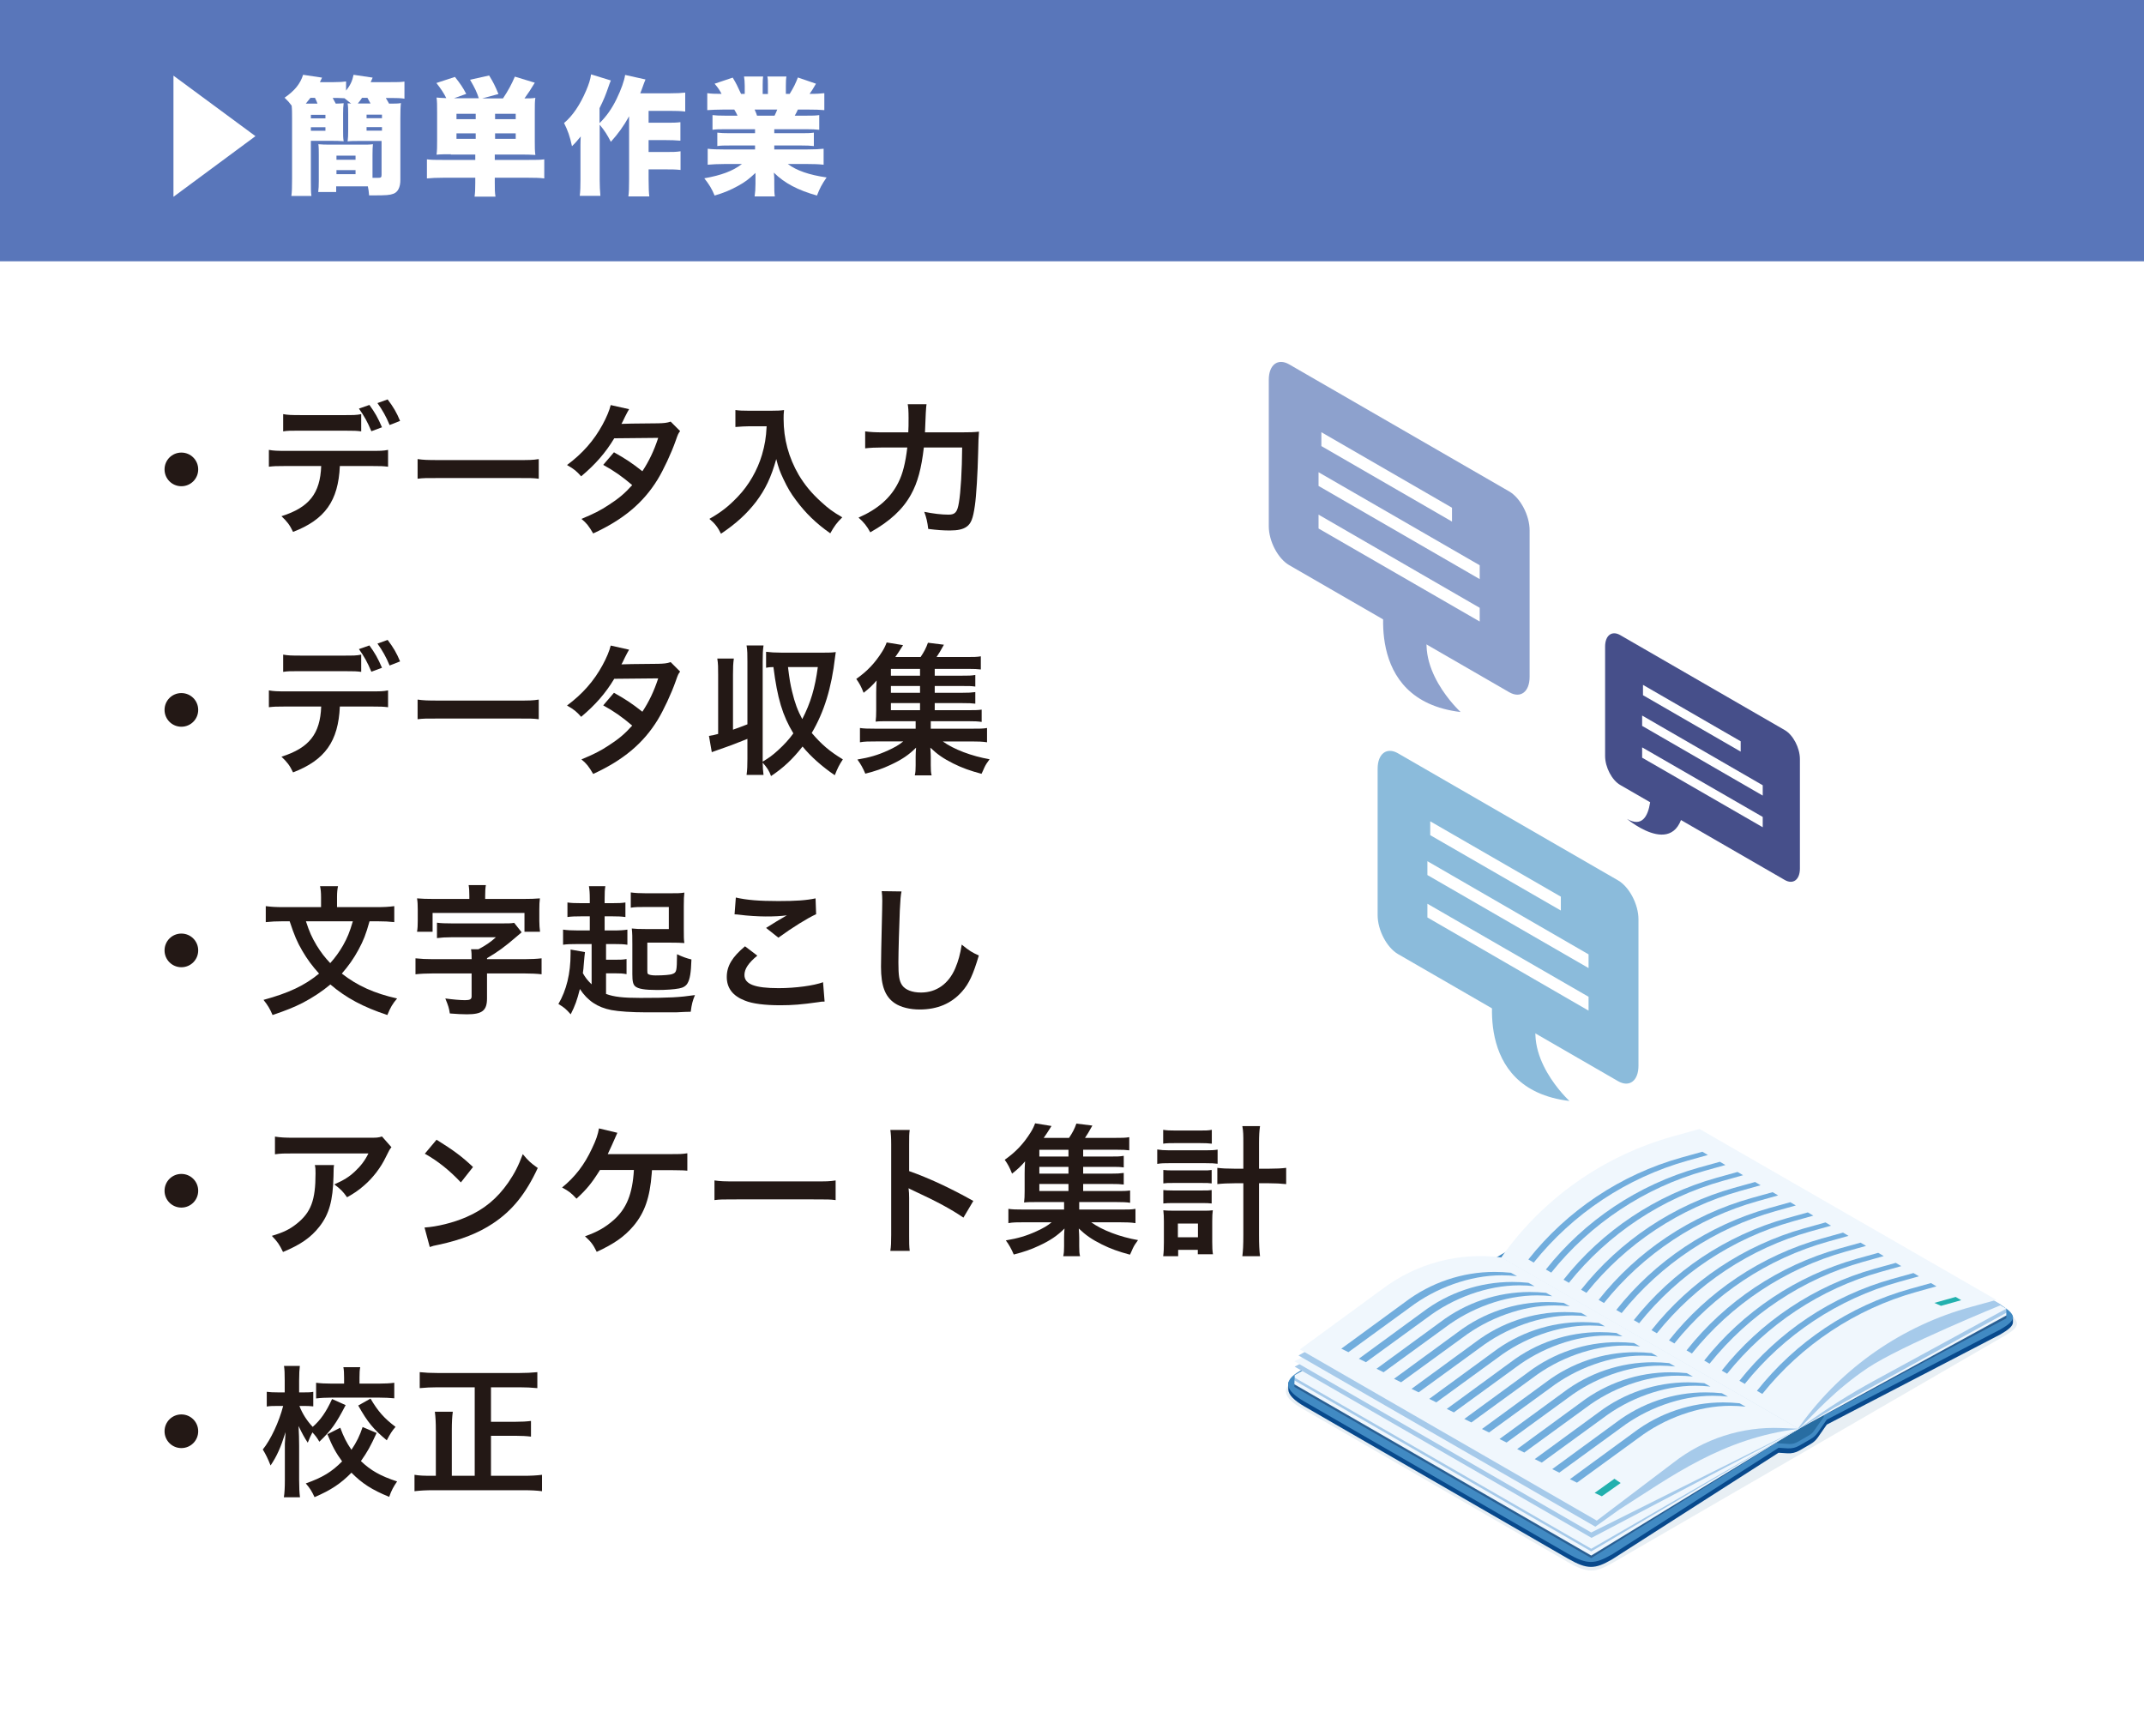
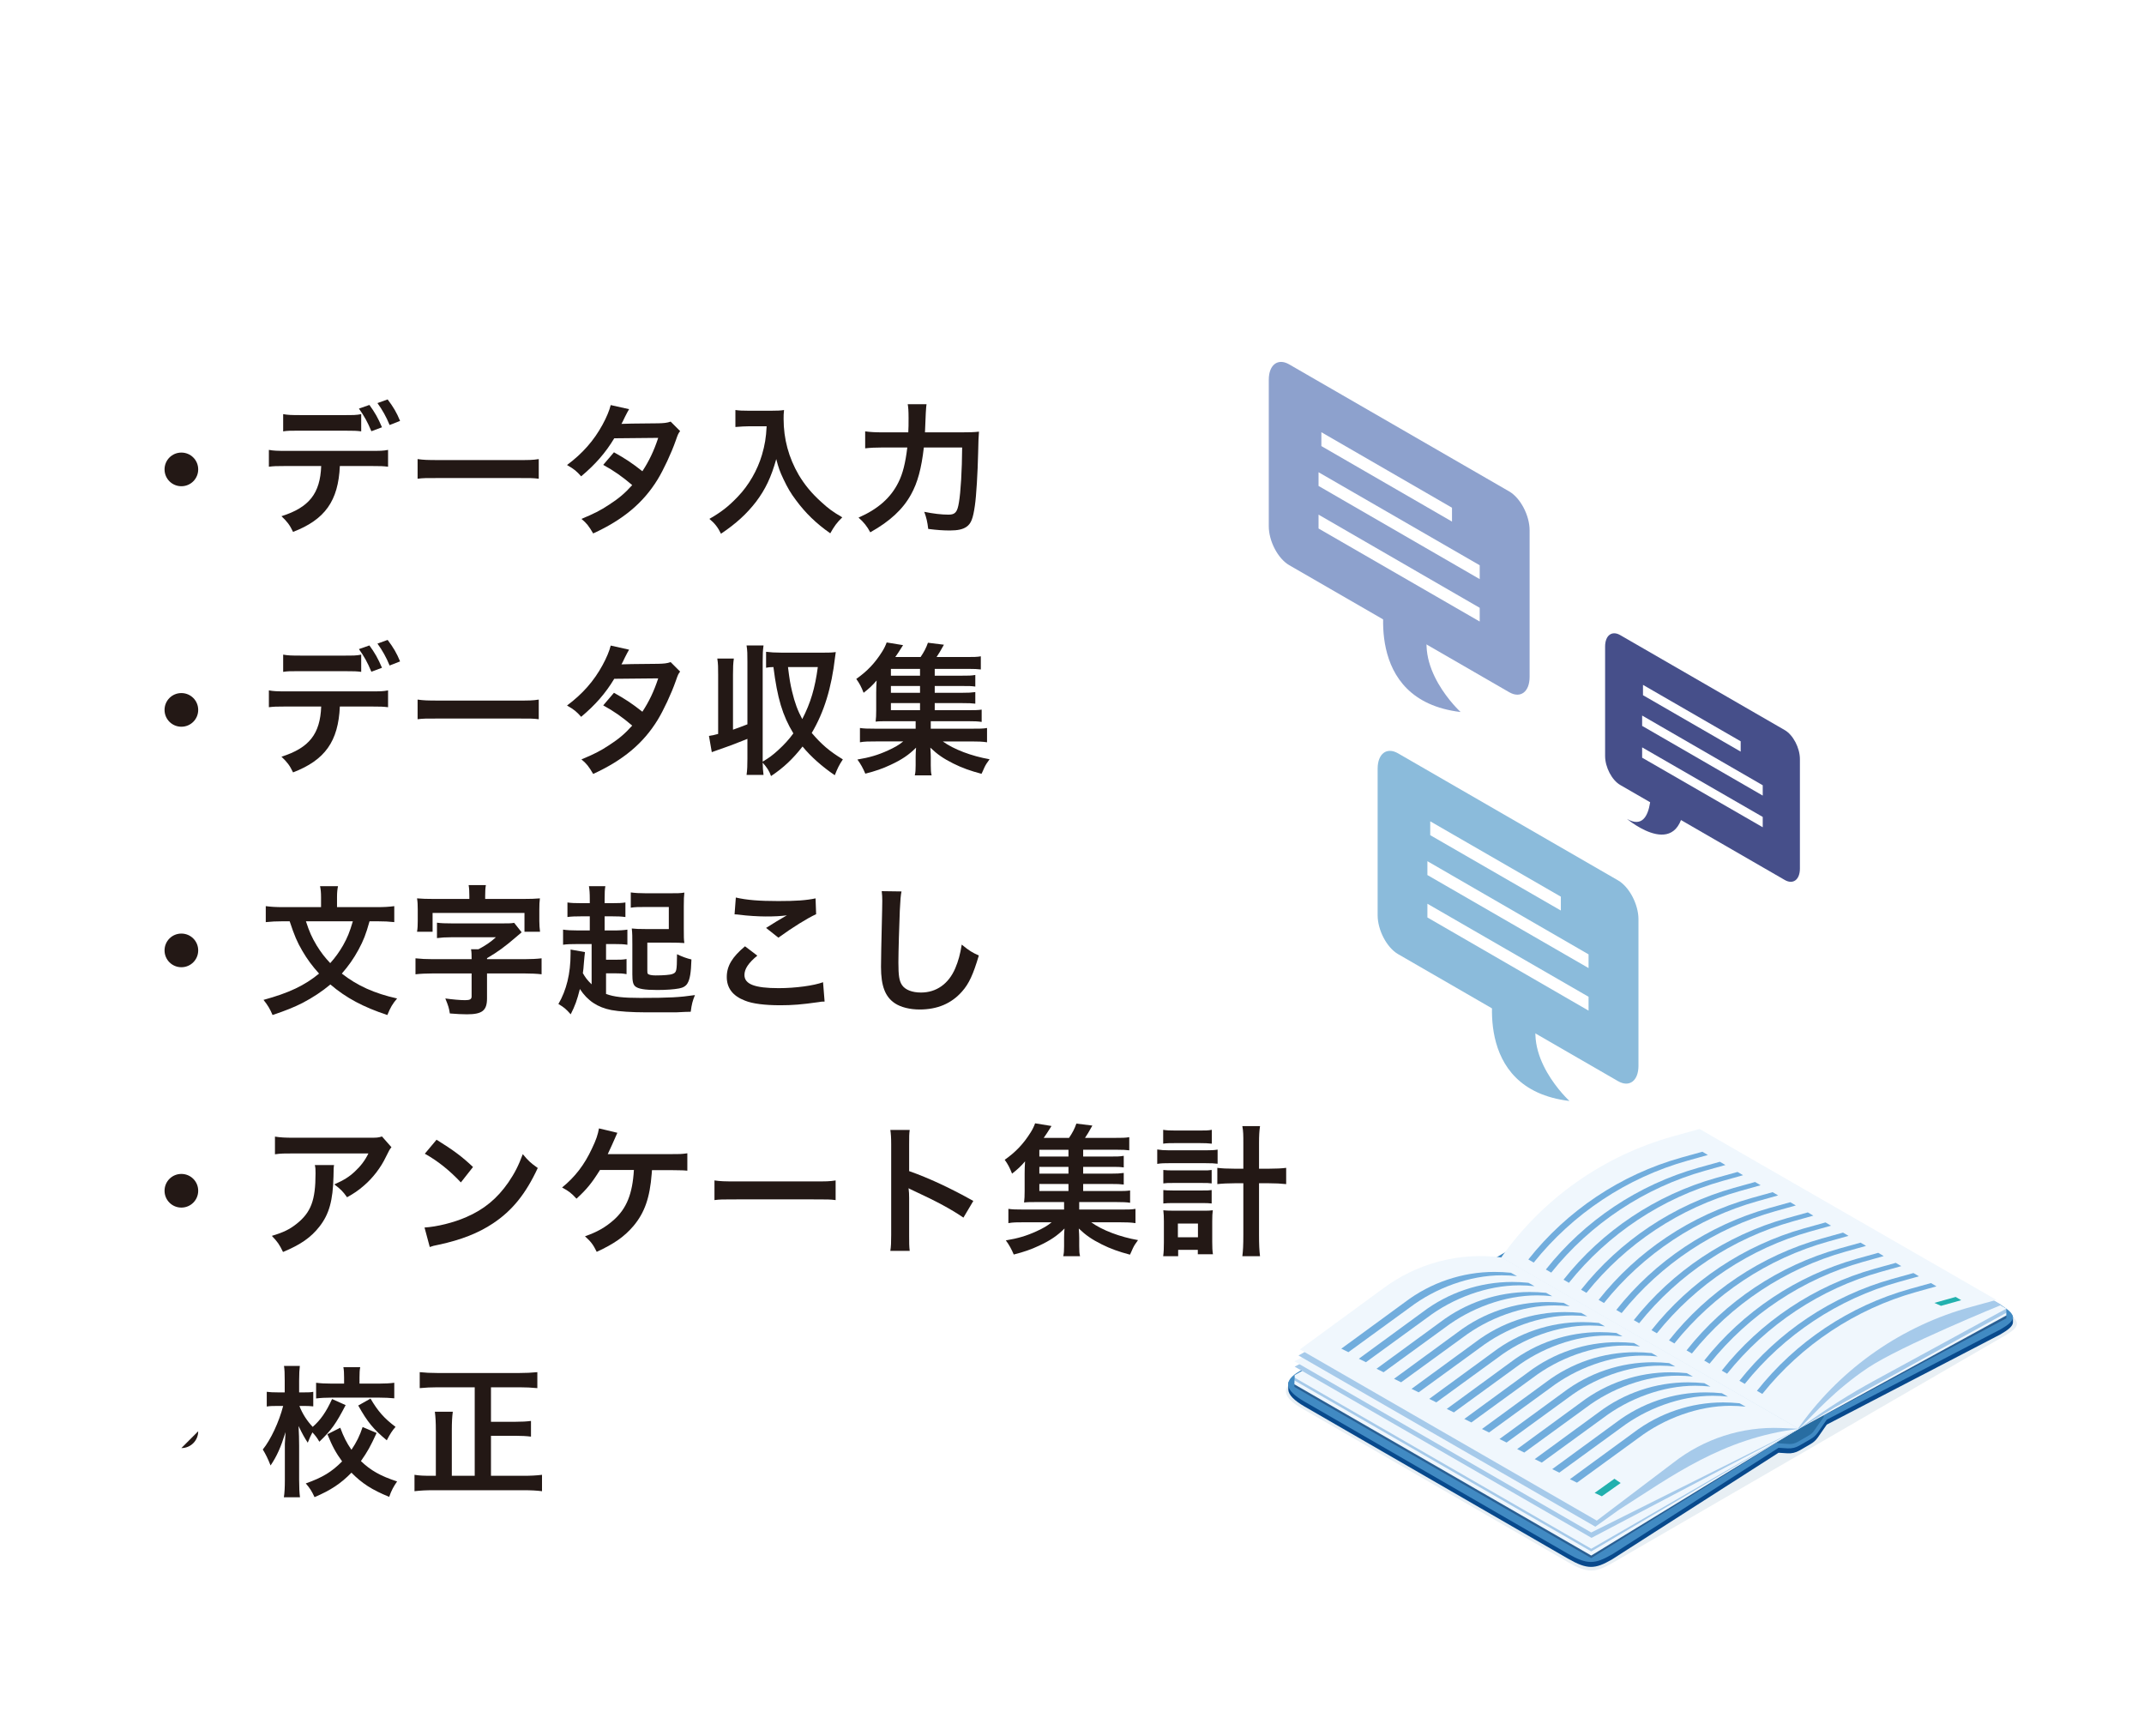
<svg xmlns="http://www.w3.org/2000/svg" viewBox="0 0 151.66 122.81">
  <defs>
    <style>.cls-1,.cls-2{fill:#fff;}.cls-3{fill:#71addd;mix-blend-mode:multiply;}.cls-4{fill:#418ac3;}.cls-5{fill:#133465;opacity:.5;}.cls-6{isolation:isolate;}.cls-7{fill:#90b0cb;opacity:.2;}.cls-8{fill:#464f8a;}.cls-9{fill:#08498c;}.cls-10{fill:#286da2;}.cls-11{fill:#22b0ae;}.cls-2{filter:url(#drop-shadow-1);}.cls-12{fill:#f0f7fd;}.cls-13{fill:#a6caea;}.cls-14{fill:#8da1cd;}.cls-15{fill:#231815;}.cls-16{fill:#5976ba;}.cls-17{fill:#8bbbdb;}</style>
    <filter id="drop-shadow-1" filterUnits="userSpaceOnUse">
      <feOffset dx="2.83" dy="2.83" />
      <feGaussianBlur result="blur" stdDeviation="2.83" />
      <feFlood flood-color="#040000" flood-opacity=".2" />
      <feComposite in2="blur" operator="in" />
      <feComposite in="SourceGraphic" />
    </filter>
  </defs>
  <g class="cls-6">
    <g id="_イヤー_2">
      <g id="_イヤー_1-2">
        <rect class="cls-2" width="151.66" height="122.81" />
-         <rect class="cls-16" width="151.66" height="18.48" />
        <g>
          <path class="cls-1" d="M12.27,5.35l5.8,4.28-5.8,4.29V5.35Z" />
          <path class="cls-1" d="M23.53,6.92c.1,.18,.14,.25,.22,.41,.26,0,.42-.02,.56-.03-.03,.23-.04,.41-.04,.78v1.13c0,.37,0,.56,.04,.78-.23-.02-.5-.03-.92-.03h-1.4v2.78c0,.61,0,.86,.04,1.12h-1.42c.04-.29,.05-.59,.05-1.22v-4.29c0-.36,0-.61-.03-.88-.18-.24-.26-.33-.5-.56,.71-.49,1.11-.98,1.31-1.62l1.34,.2q-.07,.14-.15,.32h.99c.42,0,.65-.02,.86-.05v.65c.3-.38,.44-.68,.53-1.12l1.35,.2q-.08,.18-.14,.32h1.37c.53,0,.73,0,1.02-.04v1.21c-.26-.04-.52-.05-.95-.05h-.37c.13,.21,.15,.26,.23,.4,.42,0,.65,0,.84-.04-.03,.25-.04,.58-.04,1.06v4.38c0,.51-.17,.85-.48,.97-.26,.1-.52,.12-1.42,.12-.04,0-.16,0-.31,0-.03-.32-.04-.41-.09-.64-.2,0-.3,0-.41,0h-1.83v.4h-1.27c.03-.24,.04-.45,.04-.77v-1.85c0-.31,0-.53-.03-.76,.21,.02,.46,.03,.77,.03h2.31c.33,0,.57,0,.78-.03-.02,.19-.03,.42-.03,.76v1.62c.15,0,.25,0,.35,0,.25,0,.29-.03,.29-.21v-2.4h-1.49c-.43,0-.68,0-.91,.03,.03-.23,.04-.43,.04-.78v-1.13c0-.34,0-.54-.04-.78,.09,0,.1,0,.25,.02-.21-.17-.28-.23-.47-.38-.13,0-.3-.02-.45-.02h-.43Zm-1.07,.41c-.06-.16-.09-.22-.18-.41h-.32c-.13,.17-.2,.25-.33,.41h.83Zm-.47,1.04h1.03v-.25h-1.03v.25Zm0,.88h1.03v-.25h-1.03v.25Zm1.81,2.05h1.35v-.29h-1.35v.29Zm0,1.02h1.35v-.29h-1.35v.29Zm2.41-5c-.07-.13-.14-.25-.22-.4h-.38c-.11,.16-.17,.25-.3,.4h.89Zm-.28,1.04h1.09v-.25h-1.09v.25Zm0,.88h1.09v-.25h-1.09v.25Z" />
          <path class="cls-1" d="M31.91,10.91c-.43,0-.72,0-1.03,.03,.04-.32,.04-.55,.04-.95v-2.08c0-.48,0-.73-.04-1.01,.21,.02,.39,.03,.69,.04-.17-.34-.37-.65-.7-1.07l1.31-.43c.38,.48,.56,.74,.8,1.2l-.87,.31h1.76c-.15-.45-.27-.71-.62-1.31l1.35-.3c.3,.49,.41,.71,.66,1.31l-1.15,.31h1.47c.36-.54,.6-.98,.84-1.54l1.41,.43c-.28,.47-.48,.77-.73,1.11,.31,0,.55,0,.77-.04-.04,.24-.04,.5-.04,1.01v2.07c0,.43,0,.66,.04,.96-.3-.02-.62-.03-1.04-.03h-1.83v.38h2.44c.52,0,.8,0,1.06-.04v1.35c-.27-.04-.71-.05-1.22-.05h-2.28v.36c0,.49,0,.66,.05,.98h-1.48c.04-.31,.05-.51,.05-.98v-.36h-2.21c-.51,0-.92,.02-1.21,.05v-1.35c.3,.04,.57,.04,1.07,.04h2.35v-.38h-1.74Zm1.74-2.86h-1.36v.38h1.36v-.38Zm0,1.38h-1.36v.39h1.36v-.39Zm2.83-1v-.38h-1.46v.38h1.46Zm0,1.39v-.39h-1.46v.39h1.46Z" />
          <path class="cls-1" d="M44.52,8.19c-.42,.76-.8,1.27-1.31,1.84-.26-.5-.42-.76-.79-1.21v3.89c0,.44,.02,.77,.05,1.14h-1.46c.04-.33,.05-.64,.05-1.13v-2.46q0-.3,.02-.61c-.21,.26-.39,.47-.62,.69-.15-.71-.29-1.09-.56-1.64,.6-.5,1.13-1.28,1.56-2.29,.19-.44,.31-.82,.35-1.15l1.4,.43c-.08,.2-.1,.24-.19,.51-.18,.52-.31,.85-.61,1.45v1.06c.52-.52,.87-1.03,1.2-1.7,.33-.68,.55-1.3,.61-1.71l1.44,.32c-.09,.23-.13,.32-.19,.5-.09,.26-.12,.32-.18,.48h2.04c.53,0,.88-.02,1.14-.05v1.34c-.29-.04-.7-.05-1.13-.05h-1.46v.84h1.27c.42,0,.69,0,.98-.04v1.31c-.33-.03-.65-.04-1-.04h-1.25v.84h1.26c.42,0,.68,0,1-.05v1.32c-.36-.04-.64-.04-1-.04h-1.26v.69c0,.64,.02,.97,.05,1.22h-1.48c.04-.29,.05-.6,.05-1.21v-4.47Z" />
          <path class="cls-1" d="M51.27,9.14c-.39,0-.59,0-.87,.04v-1.04c.26,.03,.46,.04,.87,.04h.9c-.09-.2-.13-.26-.23-.43h-.79c-.43,0-.81,.02-1.12,.04v-1.2c.29,.04,.52,.05,1.01,.05-.14-.27-.23-.41-.49-.72l1.28-.43c.24,.4,.33,.58,.59,1.15h.26v-.58c0-.25-.02-.47-.05-.65h1.35c-.02,.15-.03,.32-.03,.59v.65h.37v-.65c0-.25,0-.41-.04-.59h1.35c-.03,.15-.04,.38-.04,.65v.58h.27c.29-.47,.41-.72,.58-1.16l1.28,.44c-.18,.32-.29,.49-.45,.72,.54,0,.74-.02,1.04-.05v1.2c-.31-.03-.69-.04-1.12-.04h-.75c-.11,.23-.13,.27-.22,.43h.85c.41,0,.61,0,.88-.04v1.04c-.29-.03-.49-.04-.88-.04h-2.3v.28h1.92c.38,0,.61,0,.88-.04v.95c-.26-.03-.5-.04-.88-.04h-1.92v.28h2.34c.52,0,.89-.02,1.15-.05v1.13c-.38-.04-.7-.05-1.14-.05h-1.39c.61,.46,1.49,.77,2.74,.95-.34,.5-.48,.76-.68,1.28-1.35-.38-2.29-.87-3.05-1.62,.02,.24,.03,.29,.03,.51v.29c0,.38,0,.64,.04,.88h-1.43c.04-.28,.06-.53,.06-.89v-.27c0-.23,0-.25,0-.5-.47,.44-.73,.64-1.22,.91-.52,.29-1.02,.5-1.67,.69-.2-.48-.38-.78-.73-1.22,1.2-.21,2.03-.52,2.66-1.01h-1.26c-.45,0-.8,.02-1.16,.05v-1.13c.31,.04,.67,.05,1.15,.05h2.2v-.28h-1.8c-.38,0-.62,0-.87,.04v-.95c.25,.03,.49,.04,.87,.04h1.8v-.28h-2.18Zm3.52-.96c.09-.19,.12-.25,.19-.43h-1.6c.1,.23,.13,.3,.17,.43h1.24Z" />
        </g>
        <g>
          <path class="cls-15" d="M14.02,33.2c0,.66-.53,1.19-1.19,1.19s-1.19-.53-1.19-1.19,.53-1.19,1.19-1.19,1.19,.53,1.19,1.19Z" />
          <path class="cls-15" d="M24.04,32.96c-.11,2.47-1.05,3.79-3.31,4.66-.24-.5-.41-.72-.82-1.11,1.96-.62,2.74-1.61,2.81-3.55h-2.43c-.78,0-.93,.01-1.27,.05v-1.19c.35,.06,.55,.07,1.29,.07h5.85c.74,0,.94,0,1.29-.07v1.19c-.34-.04-.49-.05-1.27-.05h-2.14Zm1.51-2.45c-.31-.04-.45-.05-1.27-.05h-2.98c-.82,0-.95,0-1.27,.05v-1.22c.34,.06,.54,.07,1.29,.07h2.94c.76,0,.96,0,1.29-.07v1.22Zm.58-1.87c.38,.52,.61,.92,.89,1.58l-.75,.28c-.28-.67-.51-1.08-.88-1.6l.74-.26Zm1.43,1.42c-.23-.57-.52-1.08-.86-1.55l.72-.26c.4,.53,.64,.93,.88,1.52l-.74,.29Z" />
          <path class="cls-15" d="M29.54,32.47c.44,.06,.63,.07,1.62,.07h5.33c.99,0,1.18,0,1.62-.07v1.39c-.4-.05-.51-.05-1.63-.05h-5.31c-1.12,0-1.23,0-1.63,.05v-1.39Z" />
          <path class="cls-15" d="M48.11,30.49c-.13,.17-.15,.21-.31,.67-.32,.91-.87,2.08-1.28,2.75-1.02,1.66-2.43,2.84-4.56,3.82-.32-.54-.45-.71-.83-1.03,.85-.35,1.35-.6,1.95-1,.71-.46,1.13-.82,1.64-1.39-.7-.6-1.3-1.02-2.05-1.43l.76-.89c.84,.47,1.26,.75,2.01,1.34,.47-.72,.81-1.42,1.12-2.36l-3.11,.03c-.62,1.03-1.33,1.84-2.34,2.69-.33-.37-.48-.5-1-.8,1.1-.82,1.9-1.73,2.51-2.85,.29-.53,.49-1.02,.58-1.39l1.3,.29q-.11,.18-.3,.56c-.12,.27-.19,.39-.24,.48q.16-.02,2.6-.04c.41-.01,.62-.03,.88-.12l.67,.67Z" />
          <path class="cls-15" d="M52.98,30.15c-.27,0-.57,.02-.96,.05v-1.2c.29,.04,.5,.05,.94,.05h1.59c.41,0,.68-.01,.91-.05-.03,.29-.03,.38-.03,.63,0,1.42,.36,2.74,1.07,3.96,.42,.7,.91,1.3,1.6,1.92,.51,.47,.8,.68,1.48,1.08-.38,.37-.57,.63-.85,1.13-1-.7-1.75-1.43-2.43-2.35-.37-.49-.59-.87-.88-1.48-.26-.55-.35-.8-.51-1.42-.36,1.28-.76,2.13-1.43,3.02-.64,.83-1.39,1.53-2.48,2.26-.21-.44-.44-.74-.82-1.05,.85-.49,1.34-.87,2.01-1.57,.78-.81,1.39-1.88,1.71-2.96,.2-.69,.29-1.21,.33-2.02h-1.25Z" />
          <path class="cls-15" d="M67.96,30.58c.6,0,.95-.01,1.29-.05q-.04,.39-.06,1.51c-.03,1.37-.13,3.06-.23,3.72-.13,.92-.27,1.27-.58,1.49-.26,.19-.63,.27-1.19,.27-.46,0-.9-.03-1.53-.11-.06-.51-.13-.8-.28-1.21,.64,.13,1.22,.2,1.72,.2,.47,0,.62-.18,.73-.85,.13-.75,.22-2.3,.23-3.9h-2.71c-.17,1.48-.44,2.49-.91,3.33-.58,1.05-1.49,1.89-2.88,2.67-.22-.42-.48-.74-.83-1.04,1.37-.6,2.28-1.4,2.82-2.49,.31-.61,.5-1.38,.63-2.47h-1.74c-.51,0-.9,.02-1.24,.06v-1.2c.36,.05,.7,.07,1.27,.07h1.78c.02-.4,.02-.5,.02-1.02,0-.48-.02-.77-.06-.97h1.33q-.05,.26-.11,1.99h2.53Z" />
          <path class="cls-15" d="M14.02,50.21c0,.66-.53,1.19-1.19,1.19s-1.19-.53-1.19-1.19,.53-1.19,1.19-1.19,1.19,.53,1.19,1.19Z" />
          <path class="cls-15" d="M24.04,49.97c-.11,2.47-1.05,3.79-3.31,4.66-.24-.5-.41-.72-.82-1.11,1.96-.62,2.74-1.61,2.81-3.55h-2.43c-.78,0-.93,.01-1.27,.05v-1.19c.35,.06,.55,.07,1.29,.07h5.85c.74,0,.94,0,1.29-.07v1.19c-.34-.04-.49-.05-1.27-.05h-2.14Zm1.51-2.45c-.31-.04-.45-.05-1.27-.05h-2.98c-.82,0-.95,0-1.27,.05v-1.22c.34,.06,.54,.07,1.29,.07h2.94c.76,0,.96,0,1.29-.07v1.22Zm.58-1.87c.38,.52,.61,.92,.89,1.58l-.75,.28c-.28-.67-.51-1.08-.88-1.6l.74-.26Zm1.43,1.42c-.23-.57-.52-1.08-.86-1.55l.72-.26c.4,.53,.64,.93,.88,1.52l-.74,.29Z" />
          <path class="cls-15" d="M29.54,49.48c.44,.06,.63,.07,1.62,.07h5.33c.99,0,1.18,0,1.62-.07v1.39c-.4-.05-.51-.05-1.63-.05h-5.31c-1.12,0-1.23,0-1.63,.05v-1.39Z" />
          <path class="cls-15" d="M48.11,47.5c-.13,.17-.15,.21-.31,.67-.32,.91-.87,2.08-1.28,2.75-1.02,1.66-2.43,2.84-4.56,3.82-.32-.54-.45-.71-.83-1.03,.85-.35,1.35-.6,1.95-1,.71-.46,1.13-.82,1.64-1.39-.7-.6-1.3-1.02-2.05-1.43l.76-.89c.84,.47,1.26,.75,2.01,1.34,.47-.72,.81-1.42,1.12-2.36l-3.11,.03c-.62,1.03-1.33,1.84-2.34,2.69-.33-.37-.48-.5-1-.8,1.1-.82,1.9-1.73,2.51-2.85,.29-.53,.49-1.02,.58-1.39l1.3,.29q-.11,.18-.3,.56c-.12,.27-.19,.39-.24,.48q.16-.02,2.6-.04c.41-.01,.62-.03,.88-.12l.67,.67Z" />
          <path class="cls-15" d="M51.85,51.61c.41-.15,.54-.19,1.02-.38v-4.43c0-.51,0-.78-.06-1.15h1.2c-.05,.35-.06,.63-.06,1.15v7.07c.49-.3,.67-.43,1.07-.79,.45-.41,.79-.78,1.1-1.21-.77-1.27-1.13-2.48-1.41-4.69-.25,0-.36,.02-.52,.05v-1.13c.33,.04,.61,.06,1.05,.06h3.08c.3,0,.51,0,.8-.04q-.02,.12-.05,.36c-.25,2.17-.77,3.87-1.65,5.36,.7,.82,1.25,1.29,2.2,1.87-.27,.41-.37,.62-.57,1.12-.89-.6-1.7-1.32-2.28-2.03-.69,.88-1.34,1.5-2.23,2.09-.12-.35-.26-.57-.59-.95,.01,.37,.02,.58,.06,.87h-1.2c.05-.38,.06-.64,.06-1.15v-1.4c-.56,.23-1.26,.5-2.05,.77-.21,.07-.26,.09-.47,.17l-.2-1.15c.3-.05,.4-.07,.65-.14v-4.18c0-.51,0-.78-.06-1.15h1.17c-.05,.36-.06,.62-.06,1.15v3.88Zm3.89-4.43c.11,.89,.16,1.18,.29,1.73,.19,.8,.4,1.36,.72,1.95,.59-1.15,.9-2.18,1.1-3.68h-2.11Z" />
          <path class="cls-15" d="M66.12,50.23h2.35c.46,0,.71,0,.97-.04v.87c-.27-.04-.5-.05-.96-.05h-2.64v.53h2.84c.61,0,.87,0,1.14-.05v1.01c-.33-.05-.63-.06-1.14-.06h-1.99c.77,.56,2.04,1.04,3.31,1.26-.2,.27-.28,.4-.37,.59-.01,.02-.05,.11-.11,.25-.02,.04-.05,.11-.09,.19-.79-.21-1.38-.42-2-.73-.7-.35-1.13-.65-1.62-1.12,.02,.29,.03,.55,.03,.66v.58c0,.37,.01,.52,.06,.72h-1.19c.05-.22,.06-.38,.06-.71v-.59c0-.23,.01-.42,.03-.66-.51,.51-1.01,.85-1.81,1.22-.55,.26-1.07,.44-1.78,.62-.16-.38-.33-.69-.56-1,.85-.14,1.46-.32,2.16-.64,.48-.22,.78-.39,1.08-.64h-1.93c-.51,0-.8,0-1.13,.06v-1.01c.27,.04,.52,.05,1.13,.05h2.81v-.53h-1.98c-.39,0-.61,0-.85,.03,.03-.22,.04-.48,.04-.8v-1.24c0-.32,.01-.59,.03-.87-.29,.34-.51,.55-.92,.87-.17-.43-.29-.66-.52-.98,.78-.55,1.32-1.12,1.83-1.93,.14-.22,.25-.45,.32-.65l1.16,.19q-.38,.61-.55,.84h1.79c.25-.37,.39-.64,.52-1.01l1.13,.14c-.25,.45-.35,.62-.52,.87h2.15c.45,0,.71,0,.98-.05v.93c-.25-.03-.45-.04-.83-.04h-2.43v.48h1.92c.49,0,.65,0,.95-.05v.82c-.3-.04-.41-.04-.95-.04h-1.92v.48h1.92c.5,0,.64-.01,.95-.05v.82c-.27-.03-.42-.04-.95-.04h-1.92v.5Zm-1.04-2.92h-2.06v.48h2.06v-.48Zm0,1.21h-2.06v.48h2.06v-.48Zm-2.06,1.21v.5h2.06v-.5h-2.06Z" />
          <path class="cls-15" d="M14.02,67.22c0,.66-.53,1.19-1.19,1.19s-1.19-.53-1.19-1.19,.53-1.19,1.19-1.19,1.19,.53,1.19,1.19Z" />
          <path class="cls-15" d="M26.14,65.16c-.26,.93-.42,1.34-.78,2.01-.34,.63-.71,1.15-1.18,1.69,1.1,.86,2.3,1.4,3.91,1.76-.33,.39-.47,.63-.69,1.17-1.7-.56-2.92-1.21-4.03-2.16-.57,.48-1.25,.93-1.96,1.3-.61,.31-1.18,.54-2.13,.86-.18-.43-.35-.71-.64-1.07,1.79-.49,2.9-1.01,3.93-1.86-.48-.53-.84-1.02-1.18-1.6-.38-.65-.56-1.08-.9-2.1h-.47c-.47,0-.86,.02-1.22,.06v-1.13c.38,.05,.72,.07,1.25,.07h2.66v-.71c0-.3-.02-.54-.07-.77h1.27c-.05,.23-.07,.47-.07,.76v.72h2.79c.54,0,.89-.02,1.26-.07v1.13c-.36-.04-.7-.06-1.22-.06h-.53Zm-4.5,0c.25,.76,.41,1.12,.76,1.71,.31,.5,.58,.85,.96,1.25,.35-.39,.64-.79,.91-1.26,.3-.54,.45-.89,.69-1.7h-3.32Z" />
          <path class="cls-15" d="M33.36,67.78c0-.21,0-.43-.04-.64h.52c.5-.26,.88-.52,1.24-.85h-3.13c-.45,0-.73,.02-1.04,.06v-1.09c.29,.04,.58,.05,1.04,.05h3.65c.38,0,.57,0,.77-.04l.53,.67q-.26,.22-.4,.34c-.75,.65-1.32,1.07-2.05,1.49v.07h2.64c.48,0,.89-.02,1.22-.06v1.13c-.32-.04-.76-.06-1.22-.06h-2.64v1.76c0,.86-.33,1.13-1.42,1.13-.34,0-.72-.02-1.21-.06-.06-.39-.1-.52-.32-1.06,.51,.07,1.05,.12,1.4,.12s.46-.07,.46-.27v-1.62h-2.75c-.46,0-.88,.02-1.22,.06v-1.13c.36,.04,.76,.06,1.22,.06h2.75v-.06Zm-.16-4.42c0-.3-.01-.52-.05-.76h1.22c-.04,.23-.05,.45-.05,.76v.22h2.73c.51,0,.76-.01,1.14-.04-.03,.25-.04,.46-.04,.79v.81c0,.28,.02,.52,.05,.76h-1.1v-1.33h-6.5v1.33h-1.1c.04-.23,.05-.45,.05-.76v-.81c0-.32-.01-.55-.05-.79,.38,.03,.65,.04,1.15,.04h2.55v-.22Z" />
          <path class="cls-15" d="M41.84,66.77h-.93c-.52,0-.82,.01-1.08,.05v-1.07c.25,.04,.6,.06,1.09,.06h.8v-1h-.58c-.44,0-.74,.01-1,.05v-1.03c.27,.04,.53,.05,.99,.05h.59v-.29c0-.44-.02-.66-.06-.91h1.16c-.04,.24-.05,.47-.05,.91v.29h.52c.49,0,.69-.01,.95-.05v1.03c-.28-.04-.55-.05-.95-.05h-.52v1h.6c.48,0,.76-.02,1.01-.06v1.07c-.28-.04-.52-.05-.97-.05h-.54v1.11h.59c.4,0,.59,0,.86-.05v1.07c-.27-.05-.45-.06-.86-.06h-.59v1.46c.57,.21,1.21,.28,2.43,.28,2.04,0,2.77-.04,3.86-.2-.17,.41-.23,.64-.3,1.18q-.29,0-1.02,.04c-.1,0-1.6,0-2.19,0-.93,0-1.87-.06-2.4-.16-.98-.19-1.69-.66-2.23-1.49-.2,.79-.34,1.18-.65,1.79-.33-.37-.45-.48-.87-.73,.57-.97,.86-2.16,.86-3.54,0-.17,0-.21,0-.31l1.02,.18q-.03,.19-.09,.92c0,.15-.03,.32-.06,.57,.17,.3,.31,.49,.62,.79v-2.86Zm3.95,1.86c0,.14,0,.21,.05,.26,.07,.06,.28,.1,.54,.1,.56,0,1.04-.04,1.18-.1,.3-.11,.32-.18,.33-1.4,.37,.18,.71,.3,1.02,.37-.03,.96-.11,1.41-.28,1.69-.11,.19-.31,.31-.59,.36-.37,.07-.92,.11-1.55,.11-.9,0-1.35-.08-1.56-.26-.15-.14-.2-.35-.2-.86v-2.11c0-.49,0-.8-.04-1.12,.27,.03,.5,.04,1,.04h1.62v-1.56h-1.69c-.45,0-.69,0-1,.05v-1.08c.3,.04,.61,.06,1.08,.06h1.66c.54,0,.78,0,1.05-.05-.03,.26-.04,.46-.04,.97v1.55c0,.61,0,.79,.04,1.05-.28-.02-.51-.03-1.11-.03h-1.51v1.96Z" />
          <path class="cls-15" d="M53.57,67.59c-.63,.52-.91,.94-.91,1.37,0,.65,.73,.93,2.42,.93,1.19,0,2.5-.18,3.14-.42l.11,1.37c-.17,0-.23,0-.44,.04-1.2,.17-1.84,.22-2.7,.22-1.09,0-1.97-.11-2.5-.33-.86-.33-1.28-.89-1.28-1.67s.39-1.42,1.29-2.17l.87,.66Zm-1.52-4.11c.77,.18,1.66,.25,3,.25,1.27,0,1.98-.05,2.64-.19l.04,1.12c-.6,.27-1.68,.94-2.67,1.66l-.87-.69c.52-.33,1.01-.63,1.47-.89-.44,.06-.87,.08-1.5,.08-.51,0-1.34-.05-1.83-.12-.2-.02-.23-.03-.37-.03l.09-1.19Z" />
          <path class="cls-15" d="M63.77,63.05c-.06,.29-.08,.58-.12,1.35-.04,.93-.1,2.96-.1,3.67,0,.95,.06,1.31,.26,1.61,.23,.33,.71,.52,1.34,.52,1.08,0,1.95-.61,2.42-1.71,.22-.52,.35-.99,.46-1.68,.54,.44,.72,.55,1.21,.77-.4,1.35-.7,2-1.19,2.55-.75,.85-1.74,1.27-3,1.27-.69,0-1.33-.16-1.75-.44-.69-.46-.98-1.23-.98-2.57,0-.52,.02-1.52,.08-4.03,.01-.3,.01-.51,.01-.65,0-.28-.01-.42-.04-.68l1.4,.02Z" />
          <path class="cls-15" d="M14.02,84.22c0,.66-.53,1.19-1.19,1.19s-1.19-.53-1.19-1.19,.53-1.19,1.19-1.19,1.19,.53,1.19,1.19Z" />
          <path class="cls-15" d="M23.63,82.4c-.03,.19-.03,.2-.04,.81-.04,1.71-.31,2.67-.99,3.54-.6,.77-1.33,1.28-2.58,1.8-.26-.54-.39-.72-.79-1.14,.81-.24,1.26-.46,1.75-.85,1.02-.81,1.34-1.67,1.34-3.56,0-.3,0-.39-.05-.6h1.36Zm4.06-1.26c-.14,.17-.14,.18-.4,.7-.35,.74-.93,1.49-1.54,2.01-.4,.35-.73,.57-1.2,.83-.3-.42-.45-.57-.9-.91,.67-.3,1.05-.53,1.46-.92,.41-.38,.72-.79,.95-1.27h-5.25c-.7,0-.95,0-1.36,.06v-1.25c.38,.06,.69,.08,1.38,.08h5.22c.6,0,.69,0,.97-.09l.67,.76Z" />
          <path class="cls-15" d="M30.03,86.82c.86-.05,2.05-.34,2.96-.74,1.25-.54,2.18-1.31,2.97-2.45,.44-.64,.72-1.19,1.02-2,.39,.47,.55,.62,1.06,.98-.85,1.83-1.8,3.01-3.17,3.92-1.02,.68-2.26,1.17-3.81,1.5-.4,.08-.43,.09-.66,.17l-.37-1.38Zm.85-6.21c1.19,.74,1.81,1.2,2.58,1.93l-.86,1.09c-.8-.85-1.62-1.51-2.55-2.03l.83-.99Z" />
          <path class="cls-15" d="M46.12,82.75q0,.1-.02,.26c-.13,1.7-.5,2.76-1.29,3.7-.64,.75-1.36,1.26-2.6,1.83-.25-.51-.4-.71-.83-1.1,.86-.3,1.44-.63,2.03-1.15,.91-.81,1.33-1.84,1.43-3.54h-2.4c-.58,.93-.94,1.37-1.66,2.03-.38-.41-.54-.53-1.02-.79,.92-.75,1.58-1.61,2.11-2.75,.3-.62,.42-.99,.5-1.43l1.3,.31q-.08,.16-.38,.86c-.08,.18-.18,.4-.3,.65q.29,0,4.37,0c.72,0,.84,0,1.26-.06v1.23q-.26-.03-.61-.03c-.13,0-.35,0-.66-.01h-1.23Z" />
          <path class="cls-15" d="M50.54,83.49c.44,.06,.63,.07,1.62,.07h5.33c.99,0,1.18,0,1.62-.07v1.39c-.4-.05-.51-.05-1.63-.05h-5.31c-1.12,0-1.23,0-1.63,.05v-1.39Z" />
          <path class="cls-15" d="M62.98,88.47c.05-.32,.06-.59,.06-1.12v-6.41c0-.49-.02-.75-.06-1.02h1.37c-.04,.3-.04,.43-.04,1.05v1.86c1.37,.48,2.94,1.21,4.54,2.11l-.7,1.18c-.83-.57-1.87-1.14-3.54-1.91-.23-.11-.26-.12-.34-.17,.03,.28,.04,.4,.04,.68v2.64c0,.52,0,.78,.04,1.11h-1.37Z" />
          <path class="cls-15" d="M76.62,84.24h2.35c.46,0,.71,0,.97-.04v.87c-.27-.04-.5-.05-.96-.05h-2.64v.53h2.84c.61,0,.87,0,1.14-.05v1.01c-.33-.05-.63-.06-1.14-.06h-1.99c.77,.56,2.04,1.04,3.31,1.26-.2,.27-.28,.4-.37,.59-.01,.02-.05,.11-.11,.25-.02,.04-.05,.11-.09,.19-.79-.21-1.38-.42-2-.73-.7-.35-1.13-.65-1.62-1.12,.02,.29,.03,.55,.03,.66v.58c0,.37,.01,.52,.06,.72h-1.19c.05-.22,.06-.38,.06-.71v-.59c0-.23,.01-.42,.03-.66-.51,.51-1.01,.85-1.81,1.22-.55,.26-1.07,.44-1.78,.62-.16-.38-.33-.69-.56-1,.85-.14,1.46-.32,2.16-.64,.48-.22,.78-.39,1.08-.64h-1.93c-.51,0-.8,0-1.13,.06v-1.01c.27,.04,.52,.05,1.13,.05h2.81v-.53h-1.98c-.39,0-.61,0-.85,.03,.03-.22,.04-.48,.04-.8v-1.24c0-.32,.01-.59,.03-.87-.29,.34-.51,.55-.92,.87-.17-.43-.29-.66-.52-.98,.78-.55,1.32-1.12,1.83-1.93,.14-.22,.25-.45,.32-.65l1.16,.19q-.38,.61-.55,.84h1.79c.25-.37,.39-.64,.52-1.01l1.13,.14c-.25,.45-.35,.62-.52,.87h2.15c.45,0,.71,0,.98-.05v.93c-.25-.03-.45-.04-.83-.04h-2.43v.48h1.92c.49,0,.65,0,.95-.05v.82c-.3-.04-.41-.04-.95-.04h-1.92v.48h1.92c.5,0,.64-.01,.95-.05v.82c-.27-.03-.42-.04-.95-.04h-1.92v.5Zm-1.04-2.92h-2.06v.48h2.06v-.48Zm0,1.21h-2.06v.48h2.06v-.48Zm-2.06,1.21v.5h2.06v-.5h-2.06Z" />
          <path class="cls-15" d="M81.86,81.3c.25,.04,.48,.06,.85,.06h2.57c.39,0,.61-.01,.85-.05v1c-.23-.03-.43-.04-.85-.04h-2.58c-.33,0-.55,0-.84,.05v-1.02Zm.42-1.39c.25,.04,.45,.05,.86,.05h1.73c.4,0,.59,0,.85-.05v.98c-.28-.03-.47-.04-.85-.04h-1.73c-.36,0-.61,0-.86,.04v-.98Zm1.06,8.94h-1.06c.04-.29,.05-.57,.05-.96v-1.51c0-.32-.01-.51-.04-.78,.19,.02,.33,.03,.7,.03h2.15c.31,0,.46,0,.65-.03-.03,.23-.04,.42-.04,.77v1.47c0,.38,.01,.62,.05,.87h-1.07v-.31h-1.39v.45Zm-1.05-6.1c.21,.02,.33,.03,.66,.03h2.12c.34,0,.43,0,.64-.03v.95c-.23-.03-.32-.03-.64-.03h-2.12c-.33,0-.43,0-.66,.03v-.95Zm0,1.42c.18,.02,.31,.03,.66,.03h2.12c.34,0,.43,0,.64-.03v.95c-.2-.02-.33-.03-.66-.03h-2.11c-.32,0-.44,.01-.65,.03v-.95Zm1.03,3.34h1.42v-.97h-1.42v.97Zm4.63-6.66c0-.56,0-.82-.07-1.2h1.25c-.05,.34-.07,.66-.07,1.2v1.81h.71c.54,0,.88-.02,1.21-.06v1.15c-.39-.04-.74-.06-1.22-.06h-.7v3.65c0,.69,.02,1.1,.07,1.51h-1.25c.05-.4,.07-.78,.07-1.51v-3.65h-.62c-.44,0-.87,.02-1.22,.06v-1.15c.32,.04,.68,.06,1.21,.06h.63v-1.81Z" />
-           <path class="cls-15" d="M14.02,101.23c0,.66-.53,1.19-1.19,1.19s-1.19-.53-1.19-1.19,.53-1.19,1.19-1.19,1.19,.53,1.19,1.19Z" />
+           <path class="cls-15" d="M14.02,101.23c0,.66-.53,1.19-1.19,1.19Z" />
          <path class="cls-15" d="M24.45,99.38c-.69,1.33-1,1.76-1.86,2.59-.16-.28-.27-.42-.49-.66-.12,.22-.21,.42-.33,.73-.24-.37-.37-.6-.65-1.18q0,.18,.03,.73s.01,.55,.01,.66v2.42c0,.53,.02,.91,.06,1.23h-1.14c.05-.31,.07-.7,.07-1.23v-2.56s.02-.28,.05-.82c-.35,1.11-.61,1.69-1.06,2.36-.19-.48-.34-.79-.55-1.13,.56-.69,1.15-1.95,1.44-3.08h-.39c-.31,0-.53,0-.77,.04v-1.04c.22,.03,.44,.04,.77,.04h.5v-.83c0-.53-.01-.76-.05-1.04h1.12c-.03,.25-.05,.56-.05,1.04v.83h.4c.27,0,.4,0,.6-.04v1.03c-.21-.02-.37-.03-.58-.03h-.4c.21,.55,.54,1.06,.94,1.48,.55-.48,.95-1.05,1.37-1.97l.96,.43Zm2.19,1.97c-.45,.98-.63,1.3-1.11,1.99,.69,.66,1.37,1.05,2.56,1.44-.25,.36-.4,.63-.56,1.09-1.23-.5-1.93-.96-2.67-1.71-.74,.76-1.46,1.24-2.61,1.73-.2-.43-.34-.65-.62-.97,1.18-.42,1.83-.81,2.57-1.56-.45-.62-.69-1.06-1.04-1.92l.91-.46c.24,.65,.43,1.03,.79,1.56,.37-.55,.59-1,.79-1.61l.99,.42Zm-2.3-3.9c0-.32-.01-.54-.05-.75h1.19c-.04,.2-.05,.41-.05,.73v.43h1.36c.45,0,.81-.02,1.1-.06v1.1c-.33-.03-.67-.05-1.11-.05h-3.3c-.45,0-.8,.02-1.12,.06v-1.11c.3,.04,.64,.06,1.11,.06h.87v-.41Zm1.87,1.47c.52,.89,.97,1.4,1.77,2-.24,.27-.38,.49-.62,.95-.95-.79-1.35-1.27-2.02-2.46l.87-.49Z" />
          <path class="cls-15" d="M33.58,98.12h-2.62c-.47,0-.85,.02-1.27,.06v-1.13c.38,.04,.77,.06,1.26,.06h5.79c.47,0,.86-.02,1.27-.06v1.13c-.4-.04-.83-.06-1.27-.06h-2.01v2.44h1.71c.48,0,.8-.02,1.12-.06v1.11c-.31-.04-.68-.06-1.12-.06h-1.71v2.83h2.29c.5,0,.92-.02,1.32-.07v1.16c-.39-.05-.78-.07-1.31-.07h-6.39c-.5,0-.89,.02-1.32,.07v-1.16c.37,.06,.64,.07,1.3,.07h.21v-3.23c0-.52-.02-.93-.07-1.3h1.27c-.05,.35-.07,.77-.07,1.29v3.24h1.62v-6.26Z" />
        </g>
        <g>
          <g>
            <g>
              <path class="cls-14" d="M106.76,48.96l-15.57-8.99c-.79-.46-1.44-1.69-1.44-2.75v-10.36c0-1.06,.64-1.55,1.44-1.09l15.57,8.99c.79,.46,1.44,1.69,1.44,2.75v10.36c0,1.06-.64,1.55-1.44,1.09Z" />
              <path class="cls-14" d="M98.03,42.02s-1.75,7.5,5.29,8.34c0,0-3.53-3.22-2.05-6.48l-3.24-1.87Z" />
            </g>
            <g>
              <polygon class="cls-1" points="93.47 31.55 102.71 36.89 102.71 35.91 93.47 30.57 93.47 31.55" />
              <polygon class="cls-1" points="93.27 34.37 104.67 40.96 104.67 39.98 93.27 33.4 93.27 34.37" />
              <polygon class="cls-1" points="93.27 37.38 104.67 43.96 104.67 42.99 93.27 36.4 93.27 37.38" />
            </g>
          </g>
          <g>
            <g>
              <path class="cls-8" d="M126.25,62.24l-11.64-6.72c-.59-.34-1.07-1.26-1.07-2.05v-7.74c0-.79,.48-1.15,1.07-.81l11.64,6.72c.59,.34,1.07,1.26,1.07,2.05v7.74c0,.79-.48,1.15-1.07,.81Z" />
              <path class="cls-8" d="M116.76,54.73s.45,4.41-1.67,3.19c0,0,4.09,3.44,4.09-1.79l-2.42-1.4Z" />
            </g>
            <g>
              <polygon class="cls-1" points="116.22 49.17 123.13 53.16 123.13 52.43 116.22 48.44 116.22 49.17" />
              <polygon class="cls-1" points="116.16 51.34 124.69 56.27 124.69 55.54 116.16 50.61 116.16 51.34" />
              <polygon class="cls-1" points="116.16 53.59 124.69 58.51 124.69 57.78 116.16 52.86 116.16 53.59" />
            </g>
          </g>
        </g>
        <g>
          <g>
            <path class="cls-17" d="M114.46,76.47l-15.57-8.99c-.79-.46-1.44-1.69-1.44-2.75v-10.36c0-1.06,.64-1.55,1.44-1.09l15.57,8.99c.79,.46,1.44,1.69,1.44,2.75v10.36c0,1.06-.64,1.55-1.44,1.09Z" />
            <path class="cls-17" d="M105.73,69.53s-1.75,7.5,5.29,8.34c0,0-3.53-3.22-2.05-6.48l-3.24-1.87Z" />
          </g>
          <g>
            <polygon class="cls-1" points="101.17 59.07 110.41 64.4 110.41 63.42 101.17 58.09 101.17 59.07" />
            <polygon class="cls-1" points="100.97 61.89 112.37 68.47 112.37 67.5 100.97 60.91 100.97 61.89" />
            <polygon class="cls-1" points="100.97 64.89 112.37 71.48 112.37 70.5 100.97 63.92 100.97 64.89" />
          </g>
        </g>
        <path class="cls-7" d="M114.05,110.55l27.73-16.06c1.21-.7,1.23-1.06-.17-1.87l-19.29-11.09c-1.4-.81-1.72-.74-2.93-.04l-27.61,15.97c-1.21,.7-1.06,1.37,.34,2.17l18.78,10.85c1.4,.81,1.94,.77,3.15,.07Z" />
        <path class="cls-9" d="M114.02,110.3l11.79-7.55,.63,.04c.3,.02,.59-.05,.85-.2l.81-.47c.19-.11,.35-.26,.48-.44l.64-.92,12.28-6.38c.57-.33,.88-.58,.89-.85v-.38c-.05-.27-.39-.24-1.05-.62l-19.12-10.99c-1.39-.8-1.71-.73-2.91-.04l-27.37,15.83c-.53,.31-.8,.24-.81,.55v.41c.02,.37,.41,.76,1.15,1.19l18.62,10.75c1.39,.8,1.92,.76,3.12,.07Z" />
        <path class="cls-4" d="M114.02,109.95l11.79-7.55,.63,.04c.3,.02,.59-.05,.85-.2l.81-.47c.19-.11,.35-.26,.48-.44l.64-.92,12.28-6.38c1.2-.69,1.22-1.05-.17-1.85l-19.12-10.99c-1.39-.8-1.71-.73-2.91-.04l-27.37,15.83c-1.2,.69-1.05,1.35,.34,2.15l18.62,10.75c1.39,.8,1.92,.76,3.12,.07Z" />
        <path class="cls-10" d="M125.78,102.08l.76,.05h.07c.2,0,.39-.05,.56-.15l.81-.47c.14-.08,.26-.19,.35-.33l.7-.99-21.05-11.96-3.26,1.87,21.05,11.98Z" />
        <polygon class="cls-5" points="127.26 101.05 141.92 93.24 141.92 93.04 120.93 81.13 106.26 88.95 127.26 101.05" />
        <polygon class="cls-12" points="127.26 101.05 141.92 93.04 141.92 92.85 120.93 80.94 106.26 88.95 127.26 101.05" />
        <polygon class="cls-13" points="127.26 101.05 129.79 99.54 141.92 92.85 141.92 92.57 120.93 80.75 106.26 88.95 127.26 101.05" />
        <path class="cls-12" d="M127.26,101.05l.41-.3c1.58-1.14,3.22-2.18,4.93-3.11l9.32-5.08-21-12.11-14.66,8.49,21,12.11Z" />
        <path class="cls-13" d="M127.26,101.05h0c1.1-1.09,2.54-2.74,4.86-4.3,2.33-1.56,9.46-4.46,9.46-4.46l-21-12.11-14.32,8.77,21,12.11Z" />
        <polygon class="cls-5" points="112.56 110.2 127.24 101.06 106.24 88.95 91.57 97.82 91.56 98.09 112.56 110.2" />
        <polygon class="cls-12" points="112.56 110.02 127.24 101.06 106.24 88.95 91.57 97.64 91.56 97.91 112.56 110.02" />
        <polygon class="cls-13" points="112.56 109.73 127.24 101.06 106.24 88.95 91.58 97.45 91.57 97.64 112.56 109.73" />
        <polygon class="cls-12" points="112.56 109.54 127.24 101.06 106.24 88.95 91.58 97.26 91.58 97.44 112.56 109.54" />
        <polygon class="cls-13" points="112.58 108.77 127.24 101.06 106.24 88.95 91.58 96.66 112.58 108.77" />
        <polygon class="cls-12" points="112.56 108.39 127.24 101.06 106.24 88.95 91.56 96.28 112.56 108.39" />
        <path class="cls-13" d="M112.85,107.98l1.69-1.21c3.7-2.35,7.31-5.06,12.7-5.71h0l-21-12.11h0c-4.04,1.25-7.89,3.03-11.47,5.28l-2.92,1.64,21,12.11Z" />
        <path class="cls-12" d="M112.94,107.56l5.43-4.11c2.16-1.69,4.85-2.56,7.6-2.45l1.27,.05-21-12.11h0c-3.01-.4-6.05,.41-8.47,2.24l-5.82,4.26,21,12.11Z" />
        <g>
          <path class="cls-3" d="M95.39,95.63l4.33-3.15c1.82-1.38,4.24-2.28,6.51-2.28,.36,0,.72,.02,1.08,.06l-.43-.24c-.39-.04-.78-.06-1.16-.06-2.27,0-4.51,.75-6.34,2.14l-4.5,3.29,.51,.25Z" />
          <path class="cls-3" d="M96.63,96.34l4.33-3.15c1.82-1.38,4.24-2.28,6.51-2.28,.36,0,.72,.02,1.08,.06l-.43-.24c-.39-.04-.78-.06-1.16-.06-2.27,0-4.51,.75-6.34,2.14l-4.5,3.29,.51,.25Z" />
          <path class="cls-3" d="M97.88,97.05l4.33-3.15c1.82-1.38,4.24-2.28,6.51-2.28,.36,0,.72,.02,1.08,.06l-.43-.24c-.39-.04-.78-.06-1.16-.06-2.27,0-4.51,.75-6.34,2.14l-4.5,3.29,.51,.25Z" />
          <path class="cls-3" d="M99.12,97.76l4.33-3.15c1.82-1.38,4.24-2.28,6.51-2.28,.36,0,.72,.02,1.08,.06l-.43-.24c-.39-.04-.78-.06-1.16-.06-2.27,0-4.51,.75-6.34,2.14l-4.5,3.29,.51,.25Z" />
          <path class="cls-3" d="M100.36,98.47l4.33-3.15c1.82-1.38,4.24-2.28,6.51-2.28,.36,0,.72,.02,1.08,.06l-.43-.24c-.39-.04-.78-.06-1.16-.06-2.27,0-4.51,.75-6.34,2.14l-4.5,3.29,.51,.25Z" />
          <path class="cls-3" d="M101.61,99.18l4.33-3.15c1.82-1.38,4.24-2.28,6.51-2.28,.36,0,.72,.02,1.08,.06l-.43-.24c-.39-.04-.78-.06-1.16-.06-2.27,0-4.51,.75-6.34,2.14l-4.5,3.29,.51,.25Z" />
          <path class="cls-3" d="M102.85,99.89l4.33-3.15c1.82-1.38,4.24-2.28,6.51-2.28,.36,0,.72,.02,1.08,.06l-.43-.24c-.39-.04-.78-.06-1.16-.06-2.27,0-4.51,.75-6.34,2.14l-4.5,3.29,.51,.25Z" />
          <path class="cls-3" d="M104.09,100.6l4.33-3.15c1.82-1.38,4.24-2.28,6.51-2.28,.36,0,.72,.02,1.08,.06l-.43-.24c-.39-.04-.78-.06-1.16-.06-2.27,0-4.51,.75-6.34,2.14l-4.5,3.29,.51,.25Z" />
          <path class="cls-3" d="M105.34,101.31l4.33-3.15c1.82-1.38,4.24-2.28,6.51-2.28,.36,0,.72,.02,1.08,.06l-.43-.24c-.39-.04-.78-.06-1.16-.06-2.27,0-4.51,.75-6.34,2.14l-4.5,3.29,.51,.25Z" />
          <path class="cls-3" d="M106.58,102.02l4.33-3.15c1.82-1.38,4.24-2.28,6.51-2.28,.36,0,.72,.02,1.08,.06l-.43-.24c-.39-.04-.78-.06-1.16-.06-2.27,0-4.51,.75-6.34,2.14l-4.5,3.29,.51,.25Z" />
          <path class="cls-3" d="M107.83,102.73l4.33-3.15c1.82-1.38,4.24-2.28,6.51-2.28,.36,0,.72,.02,1.08,.06l-.43-.24c-.39-.04-.78-.06-1.16-.06-2.27,0-4.51,.75-6.34,2.14l-4.5,3.29,.51,.25Z" />
          <path class="cls-3" d="M109.07,103.44l4.33-3.15c1.82-1.38,4.24-2.28,6.51-2.28,.36,0,.72,.02,1.08,.06l-.43-.24c-.39-.04-.78-.06-1.16-.06-2.27,0-4.51,.75-6.34,2.14l-4.5,3.29,.51,.25Z" />
          <path class="cls-3" d="M110.31,104.15l4.33-3.15c1.82-1.38,4.24-2.28,6.51-2.28,.36,0,.72,.02,1.08,.06l-.43-.24c-.39-.04-.78-.06-1.16-.06-2.27,0-4.51,.75-6.34,2.14l-4.5,3.29,.51,.25Z" />
          <path class="cls-3" d="M111.56,104.86l4.33-3.15c1.82-1.38,4.24-2.28,6.51-2.28,.36,0,.72,.02,1.08,.06l-.43-.24c-.39-.04-.78-.06-1.16-.06-2.27,0-4.51,.75-6.34,2.14l-4.5,3.29,.51,.25Z" />
        </g>
        <path class="cls-12" d="M120.22,79.85l-1.94,.54c-4.89,1.38-9.16,4.39-12.09,8.55h0l21,12.09,.19-.26c2.95-4.07,7.21-7.02,12.06-8.34l1.78-.49-21-12.09Z" />
        <g>
          <path class="cls-3" d="M119.38,82.09l1.43-.4-.39-.23-1.51,.42c-4.27,1.2-8.06,3.74-10.8,7.2l.38,.22c2.78-3.47,6.6-6.01,10.89-7.21Z" />
          <path class="cls-3" d="M120.62,82.8l1.43-.4-.39-.23-1.51,.42c-4.27,1.2-8.06,3.74-10.8,7.2l.38,.22c2.78-3.47,6.6-6.01,10.89-7.21Z" />
          <path class="cls-3" d="M121.87,83.52l1.43-.4-.39-.23-1.51,.42c-4.27,1.2-8.06,3.74-10.8,7.2l.38,.22c2.78-3.47,6.6-6.01,10.89-7.21Z" />
          <path class="cls-3" d="M123.11,84.23l1.43-.4-.39-.23-1.51,.42c-4.27,1.2-8.06,3.74-10.8,7.2l.38,.22c2.78-3.47,6.6-6.01,10.89-7.21Z" />
          <path class="cls-3" d="M124.35,84.95l1.43-.4-.39-.23-1.51,.42c-4.27,1.2-8.06,3.74-10.8,7.2l.38,.22c2.78-3.47,6.6-6.01,10.89-7.21Z" />
          <path class="cls-3" d="M125.6,85.66l1.43-.4-.39-.23-1.51,.42c-4.27,1.2-8.06,3.74-10.8,7.2l.38,.22c2.78-3.47,6.6-6.01,10.89-7.21Z" />
          <path class="cls-3" d="M126.84,86.38l1.43-.4-.39-.23-1.51,.42c-4.27,1.2-8.06,3.74-10.8,7.2l.38,.22c2.78-3.47,6.6-6.01,10.89-7.21Z" />
          <path class="cls-3" d="M128.09,87.09l1.43-.4-.39-.23-1.51,.42c-4.27,1.2-8.06,3.74-10.8,7.2l.38,.22c2.78-3.47,6.6-6.01,10.89-7.21Z" />
          <path class="cls-3" d="M129.33,87.81l1.43-.4-.39-.23-1.51,.42c-4.27,1.2-8.06,3.74-10.8,7.2l.38,.22c2.78-3.47,6.6-6.01,10.89-7.21Z" />
          <path class="cls-3" d="M130.57,88.52l1.43-.4-.39-.23-1.51,.42c-4.27,1.2-8.06,3.74-10.8,7.2l.38,.22c2.78-3.47,6.6-6.01,10.89-7.21Z" />
          <path class="cls-3" d="M131.82,89.24l1.43-.4-.39-.23-1.51,.42c-4.27,1.2-8.06,3.74-10.8,7.2l.38,.22c2.78-3.47,6.6-6.01,10.89-7.21Z" />
          <path class="cls-3" d="M133.06,89.95l1.43-.4-.39-.23-1.51,.42c-4.27,1.2-8.06,3.74-10.8,7.2l.38,.22c2.78-3.47,6.6-6.01,10.89-7.21Z" />
          <path class="cls-3" d="M134.31,90.67l1.43-.4-.39-.23-1.51,.42c-4.27,1.2-8.06,3.74-10.8,7.2l.38,.22c2.78-3.47,6.6-6.01,10.89-7.21Z" />
          <path class="cls-3" d="M135.55,91.38l1.43-.4-.39-.23-1.51,.42c-4.27,1.2-8.06,3.74-10.8,7.2l.38,.22c2.78-3.47,6.6-6.01,10.89-7.21Z" />
        </g>
        <polygon class="cls-11" points="114.2 104.59 112.8 105.59 113.31 105.83 114.64 104.89 114.2 104.59" />
        <polygon class="cls-11" points="137.3 92.36 138.73 91.96 138.34 91.73 136.83 92.15 137.3 92.36" />
      </g>
    </g>
  </g>
</svg>